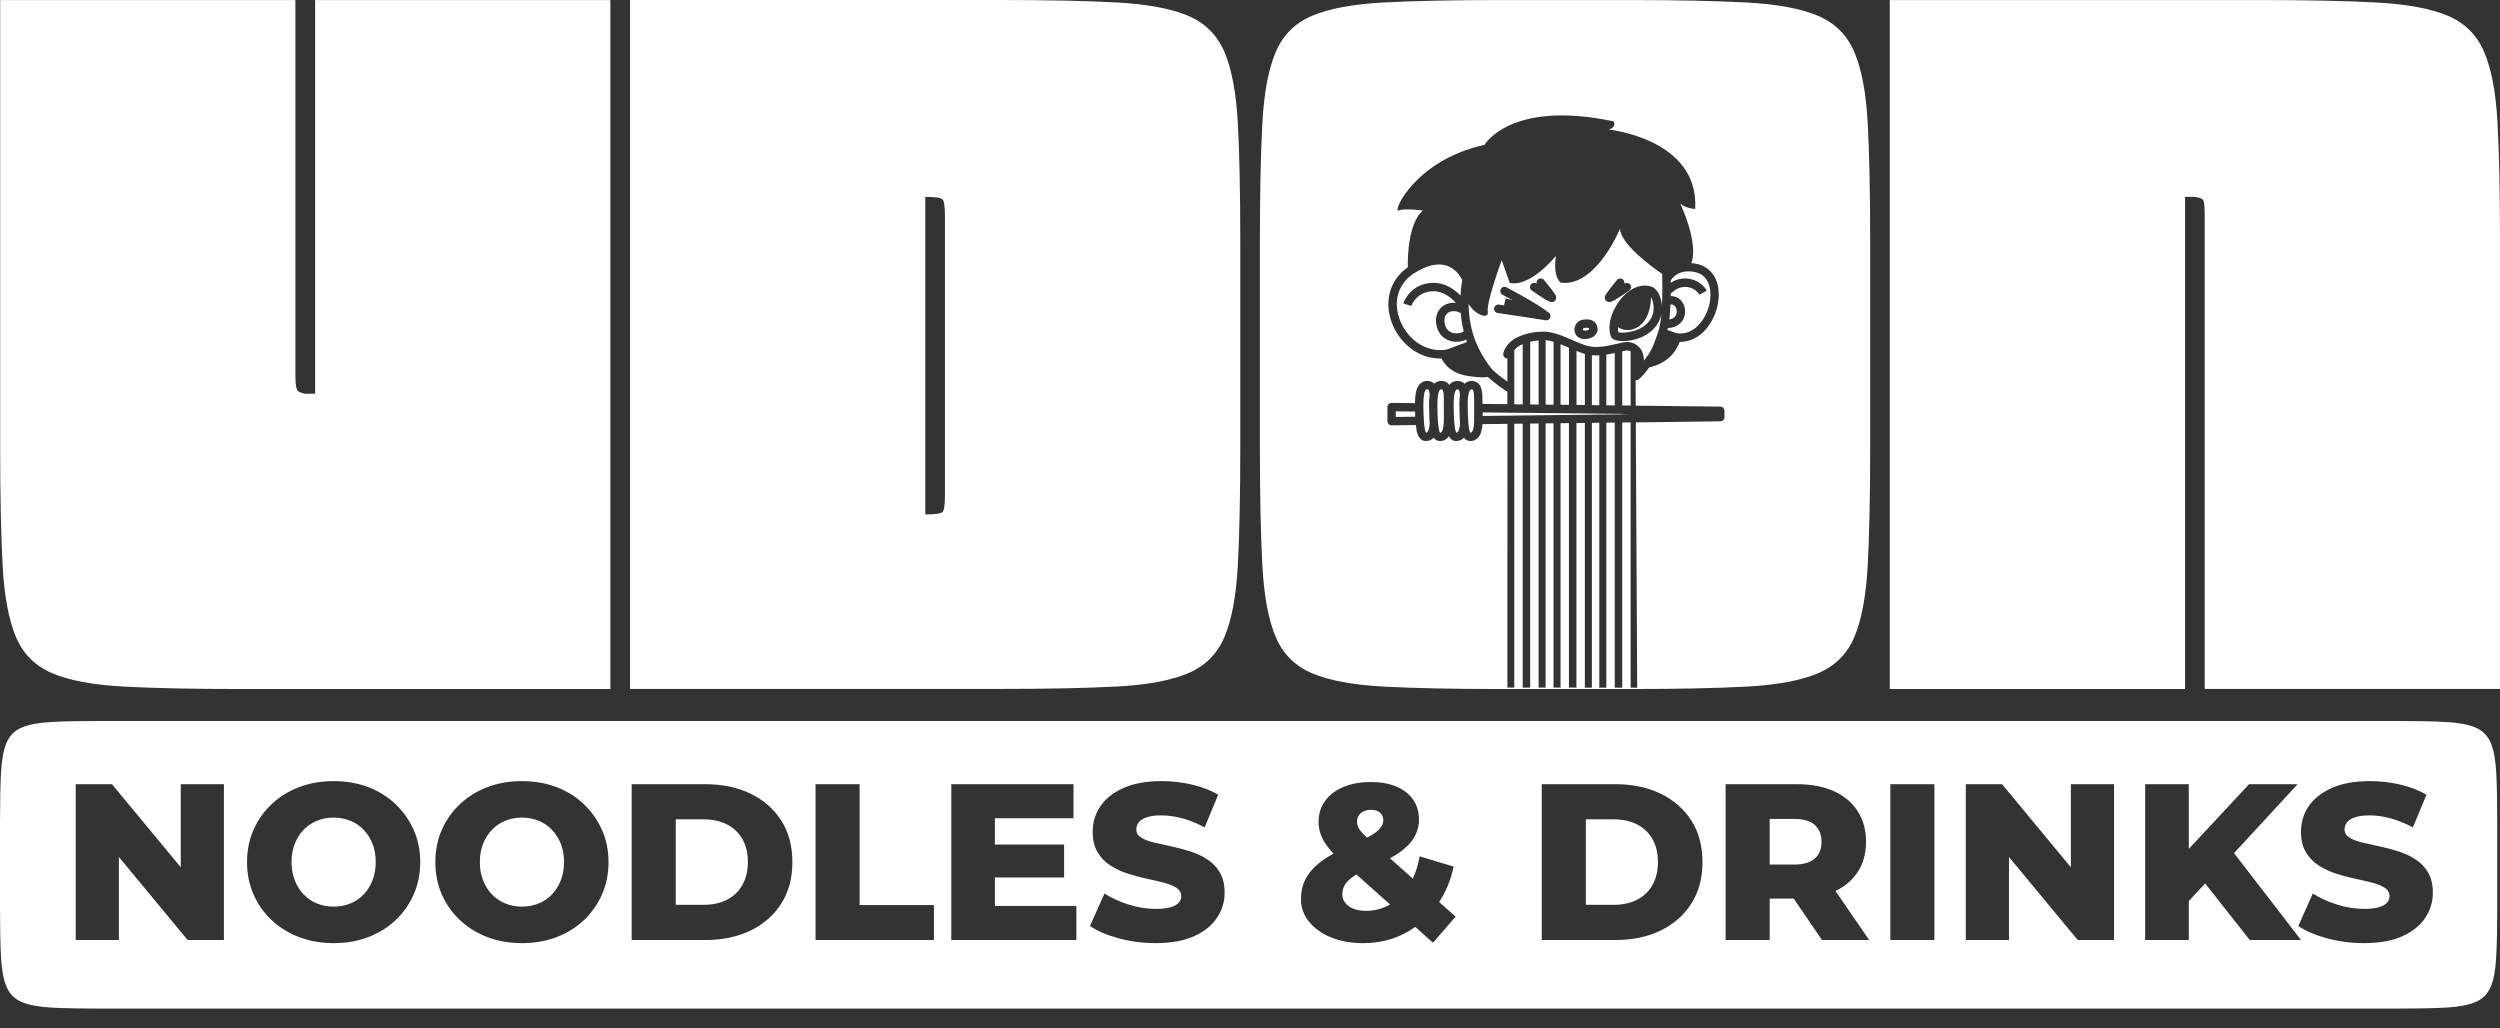
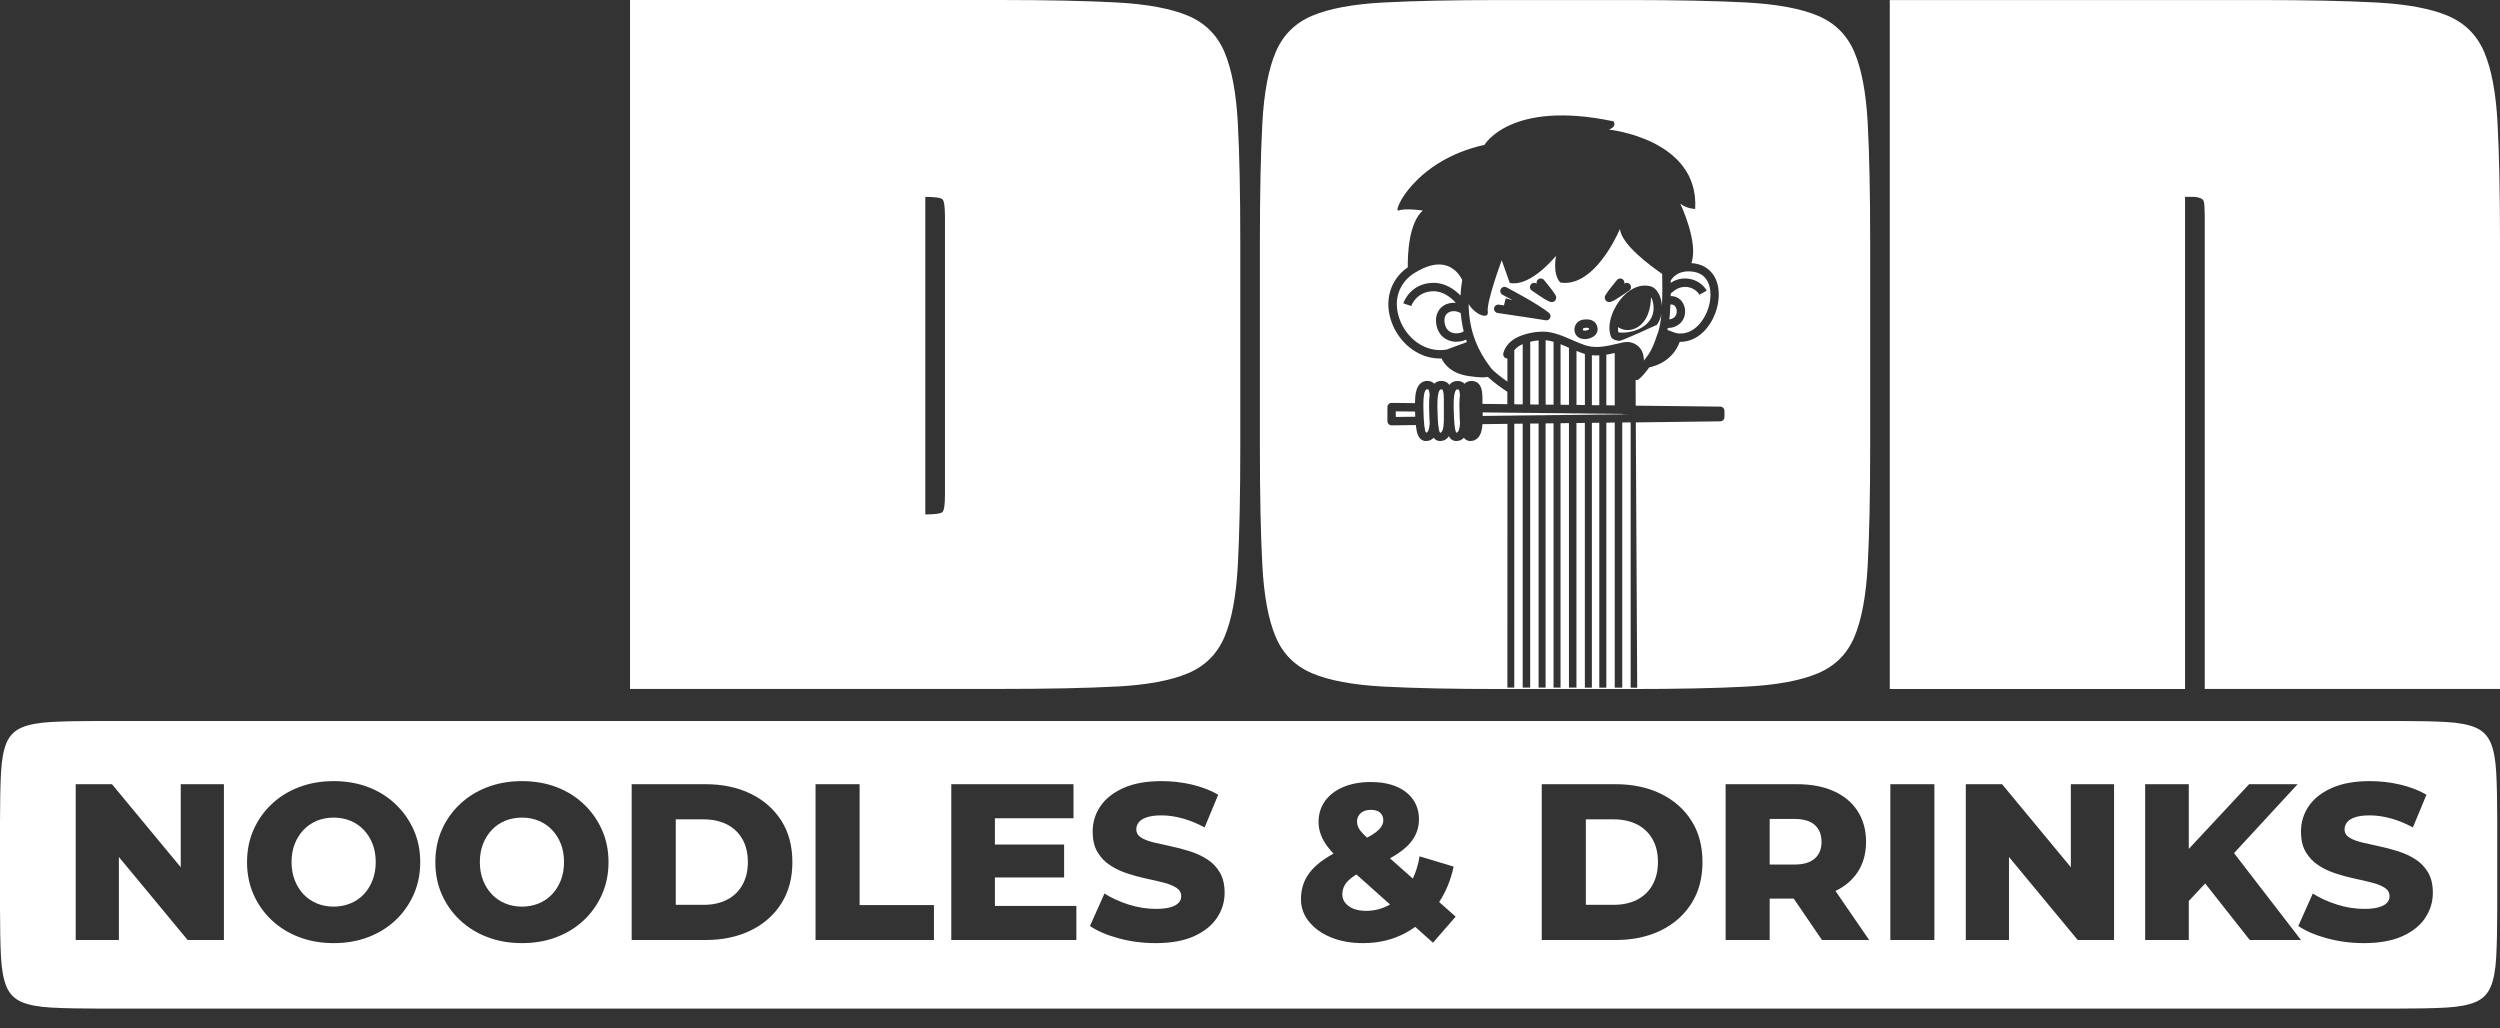
<svg xmlns="http://www.w3.org/2000/svg" width="124" height="51" viewBox="0 0 124 51" fill="none">
  <rect x="0" y="0" width="124" height="51" fill="#333333" stroke="none" />
  <path d="M67.613 41.359C67.666 41.414 67.732 41.478 67.805 41.549C67.877 41.511 67.944 41.472 68.005 41.437C68.227 41.304 68.382 41.178 68.474 41.057C68.566 40.936 68.612 40.813 68.612 40.687C68.612 40.533 68.56 40.408 68.457 40.312C68.353 40.215 68.199 40.168 67.993 40.168C67.787 40.168 67.613 40.223 67.491 40.333C67.37 40.443 67.309 40.581 67.309 40.741C67.309 40.837 67.329 40.932 67.37 41.028C67.41 41.124 67.491 41.234 67.613 41.359Z" fill="white" />
  <path d="M90.012 40.916C89.787 40.718 89.447 40.619 88.99 40.619H87.776V42.882H88.99C89.447 42.882 89.787 42.782 90.012 42.584C90.236 42.386 90.349 42.109 90.349 41.756C90.349 41.404 90.236 41.117 90.012 40.918V40.916Z" fill="white" />
  <path d="M27.374 41.155C27.186 40.959 26.967 40.811 26.712 40.707C26.458 40.605 26.183 40.553 25.889 40.553C25.594 40.553 25.32 40.605 25.065 40.707C24.812 40.811 24.59 40.959 24.403 41.155C24.215 41.35 24.068 41.582 23.961 41.849C23.855 42.118 23.801 42.422 23.801 42.76C23.801 43.097 23.855 43.393 23.961 43.665C24.068 43.937 24.215 44.171 24.403 44.366C24.59 44.562 24.81 44.71 25.065 44.813C25.319 44.917 25.594 44.968 25.889 44.968C26.183 44.968 26.457 44.916 26.712 44.813C26.965 44.711 27.186 44.562 27.374 44.366C27.562 44.171 27.709 43.937 27.816 43.665C27.923 43.393 27.976 43.091 27.976 42.76C27.976 42.428 27.923 42.118 27.816 41.849C27.709 41.581 27.562 41.349 27.374 41.155Z" fill="white" />
  <path d="M81.192 40.889C80.863 40.724 80.48 40.64 80.039 40.64H78.658V44.879H80.039C80.48 44.879 80.865 44.797 81.192 44.63C81.518 44.465 81.775 44.223 81.958 43.902C82.141 43.581 82.234 43.201 82.234 42.76C82.234 42.318 82.143 41.927 81.958 41.611C81.773 41.295 81.518 41.054 81.192 40.887V40.889Z" fill="white" />
  <path d="M67.148 43.456C66.945 43.596 66.8 43.737 66.712 43.88C66.623 44.024 66.579 44.187 66.579 44.372C66.579 44.519 66.626 44.656 66.722 44.78C66.819 44.905 66.955 45.003 67.13 45.073C67.307 45.143 67.517 45.178 67.759 45.178C68.185 45.178 68.579 45.073 68.941 44.864C68.941 44.864 68.944 44.862 68.946 44.861L67.278 43.373C67.233 43.401 67.188 43.428 67.148 43.456Z" fill="white" />
  <path d="M123.536 36.839C123.386 36.486 123.134 36.234 122.781 36.085C122.429 35.935 121.935 35.843 121.303 35.81C120.671 35.776 119.859 35.76 118.867 35.76H4.994C3.989 35.76 3.173 35.776 2.547 35.81C1.923 35.843 1.434 35.935 1.08 36.085C0.727 36.234 0.475 36.485 0.325 36.839C0.176 37.192 0.084 37.685 0.05 38.317C0.017 38.95 0 39.76 0 40.753V45.033C0 46.038 0.017 46.854 0.05 47.48C0.084 48.104 0.176 48.593 0.325 48.947C0.475 49.3 0.727 49.552 1.08 49.702C1.432 49.851 1.926 49.943 2.558 49.977C3.19 50.01 4.002 50.027 4.994 50.027H118.869C119.874 50.027 120.689 50.01 121.315 49.977C121.94 49.943 122.429 49.851 122.783 49.702C123.136 49.552 123.388 49.302 123.537 48.947C123.687 48.595 123.779 48.101 123.812 47.469C123.846 46.837 123.863 46.026 123.863 45.033V40.753C123.863 39.748 123.846 38.933 123.812 38.307C123.779 37.682 123.687 37.193 123.537 36.839H123.536ZM11.106 46.625H9.308L5.896 42.506V46.625H3.755V38.896H5.554L8.965 43.015V38.896H11.106V46.625ZM20.518 44.368C20.301 44.858 20 45.282 19.618 45.643C19.235 46.003 18.785 46.283 18.265 46.481C17.746 46.68 17.174 46.779 16.549 46.779C15.924 46.779 15.361 46.68 14.837 46.481C14.315 46.283 13.86 46 13.473 45.637C13.087 45.273 12.788 44.847 12.574 44.361C12.36 43.876 12.253 43.343 12.253 42.761C12.253 42.179 12.36 41.646 12.574 41.161C12.788 40.675 13.087 40.251 13.473 39.886C13.86 39.521 14.315 39.24 14.837 39.041C15.359 38.843 15.93 38.743 16.549 38.743C17.167 38.743 17.746 38.843 18.265 39.041C18.785 39.24 19.235 39.521 19.618 39.886C20.002 40.251 20.301 40.675 20.518 41.161C20.735 41.646 20.843 42.181 20.843 42.761C20.843 43.341 20.735 43.877 20.518 44.368ZM29.857 44.368C29.64 44.858 29.34 45.282 28.958 45.643C28.575 46.003 28.124 46.283 27.605 46.481C27.086 46.68 26.513 46.779 25.889 46.779C25.264 46.779 24.7 46.68 24.177 46.481C23.654 46.283 23.199 46 22.813 45.637C22.427 45.273 22.127 44.847 21.913 44.361C21.7 43.876 21.593 43.343 21.593 42.761C21.593 42.179 21.7 41.646 21.913 41.161C22.127 40.675 22.427 40.251 22.813 39.886C23.199 39.521 23.654 39.24 24.177 39.041C24.699 38.843 25.27 38.743 25.889 38.743C26.507 38.743 27.086 38.843 27.605 39.041C28.124 39.24 28.575 39.521 28.958 39.886C29.341 40.251 29.64 40.675 29.857 41.161C30.074 41.646 30.183 42.181 30.183 42.761C30.183 43.341 30.074 43.877 29.857 44.368ZM38.756 44.809C38.391 45.386 37.885 45.834 37.238 46.15C36.59 46.466 35.839 46.625 34.985 46.625H31.331V38.896H34.985C35.839 38.896 36.59 39.055 37.238 39.371C37.885 39.687 38.391 40.133 38.756 40.707C39.121 41.281 39.302 41.965 39.302 42.761C39.302 43.557 39.121 44.232 38.756 44.809ZM46.324 46.625H40.451V38.896H42.636V44.891H46.324V46.625ZM53.388 46.625H47.184V38.896H53.245V40.585H49.347V41.888H52.78V43.522H49.347V44.934H53.388V46.625ZM60.361 45.527C60.107 45.905 59.727 46.209 59.223 46.437C58.719 46.664 58.084 46.779 57.319 46.779C56.685 46.779 56.077 46.7 55.492 46.542C54.907 46.383 54.431 46.18 54.063 45.93L54.781 44.319C55.126 44.54 55.526 44.722 55.978 44.865C56.43 45.009 56.882 45.081 57.331 45.081C57.633 45.081 57.876 45.053 58.059 44.998C58.243 44.943 58.377 44.87 58.462 44.777C58.547 44.685 58.589 44.577 58.589 44.452C58.589 44.275 58.508 44.136 58.346 44.032C58.185 43.929 57.975 43.844 57.717 43.778C57.459 43.712 57.175 43.645 56.862 43.58C56.549 43.514 56.236 43.428 55.925 43.326C55.611 43.224 55.326 43.09 55.069 42.923C54.811 42.758 54.602 42.54 54.44 42.271C54.278 42.002 54.197 41.662 54.197 41.249C54.197 40.785 54.324 40.367 54.578 39.991C54.831 39.615 55.213 39.315 55.72 39.086C56.228 38.858 56.861 38.743 57.618 38.743C58.127 38.743 58.624 38.8 59.115 38.914C59.603 39.029 60.04 39.195 60.423 39.417L59.75 41.04C59.382 40.842 59.017 40.692 58.657 40.593C58.296 40.493 57.946 40.443 57.607 40.443C57.305 40.443 57.062 40.475 56.879 40.538C56.694 40.6 56.563 40.683 56.482 40.787C56.401 40.891 56.361 41.008 56.361 41.139C56.361 41.309 56.441 41.443 56.598 41.542C56.757 41.642 56.966 41.723 57.227 41.785C57.488 41.848 57.775 41.912 58.088 41.978C58.401 42.043 58.715 42.127 59.026 42.227C59.339 42.326 59.625 42.459 59.881 42.624C60.139 42.789 60.347 43.007 60.504 43.274C60.663 43.543 60.741 43.879 60.741 44.285C60.741 44.734 60.614 45.148 60.361 45.527ZM71.075 46.758L70.197 45.974C70.029 46.093 69.853 46.203 69.667 46.299C69.053 46.62 68.366 46.779 67.608 46.779C67.019 46.779 66.493 46.686 66.029 46.498C65.565 46.31 65.2 46.05 64.931 45.719C64.662 45.388 64.528 45.017 64.528 44.604C64.528 44.192 64.618 43.839 64.798 43.523C64.979 43.207 65.258 42.915 65.637 42.651C65.788 42.546 65.957 42.441 66.142 42.338C66.04 42.231 65.948 42.124 65.869 42.022C65.71 41.816 65.592 41.61 65.516 41.404C65.438 41.197 65.4 40.988 65.4 40.774C65.4 40.377 65.507 40.029 65.721 39.731C65.934 39.434 66.235 39.202 66.626 39.037C67.016 38.872 67.472 38.788 67.995 38.788C68.472 38.788 68.891 38.861 69.248 39.009C69.606 39.156 69.883 39.37 70.082 39.649C70.281 39.928 70.38 40.26 70.38 40.643C70.38 40.982 70.293 41.291 70.12 41.57C69.948 41.849 69.682 42.108 69.325 42.343C69.209 42.419 69.08 42.495 68.943 42.572L70.076 43.578C70.23 43.253 70.343 42.886 70.412 42.474L72.101 42.983C71.96 43.641 71.721 44.227 71.383 44.74L72.2 45.466L71.075 46.758ZM83.896 44.809C83.531 45.386 83.025 45.834 82.378 46.15C81.731 46.466 80.979 46.625 80.126 46.625H76.471V38.896H80.126C80.979 38.896 81.731 39.055 82.378 39.371C83.025 39.687 83.531 40.133 83.896 40.707C84.261 41.281 84.443 41.965 84.443 42.761C84.443 43.557 84.261 44.232 83.896 44.809ZM90.371 46.625L88.969 44.571H87.776V46.625H85.591V38.896H89.123C89.83 38.896 90.438 39.011 90.95 39.238C91.461 39.467 91.857 39.796 92.136 40.226C92.415 40.657 92.556 41.167 92.556 41.755C92.556 42.343 92.415 42.839 92.136 43.262C91.873 43.659 91.507 43.968 91.04 44.191L92.71 46.623H90.369L90.371 46.625ZM95.946 46.625H93.761V38.896H95.946V46.625ZM103.056 46.625L99.645 42.506V46.625H97.504V38.896H99.303L102.714 43.015V38.896H104.857V46.625H103.056ZM111.589 46.625L109.377 43.819L108.564 44.688V46.625H106.4V38.896H108.564V42.106L111.556 38.896H113.963L110.808 42.314L114.129 46.623H111.589V46.625ZM120.294 45.527C120.04 45.905 119.66 46.209 119.156 46.437C118.652 46.664 118.017 46.779 117.252 46.779C116.618 46.779 116.01 46.7 115.425 46.542C114.841 46.383 114.364 46.18 113.996 45.93L114.714 44.319C115.061 44.54 115.459 44.722 115.911 44.865C116.363 45.009 116.815 45.081 117.264 45.081C117.566 45.081 117.809 45.053 117.992 44.998C118.176 44.943 118.31 44.87 118.396 44.777C118.48 44.685 118.522 44.577 118.522 44.452C118.522 44.275 118.441 44.136 118.28 44.032C118.118 43.929 117.908 43.844 117.65 43.778C117.392 43.712 117.108 43.645 116.795 43.58C116.482 43.514 116.169 43.428 115.856 43.326C115.543 43.224 115.257 43.09 115.001 42.923C114.743 42.758 114.534 42.54 114.372 42.271C114.21 42.002 114.129 41.662 114.129 41.249C114.129 40.785 114.256 40.367 114.509 39.991C114.763 39.615 115.144 39.315 115.651 39.086C116.16 38.858 116.792 38.743 117.55 38.743C118.058 38.743 118.556 38.8 119.045 38.914C119.535 39.029 119.97 39.195 120.353 39.417L119.68 41.04C119.312 40.842 118.947 40.692 118.587 40.593C118.226 40.493 117.876 40.443 117.537 40.443C117.235 40.443 116.992 40.475 116.809 40.538C116.624 40.6 116.493 40.683 116.412 40.787C116.331 40.891 116.29 41.008 116.29 41.139C116.29 41.309 116.369 41.443 116.526 41.542C116.685 41.642 116.895 41.723 117.156 41.785C117.417 41.848 117.704 41.912 118.017 41.978C118.33 42.043 118.643 42.127 118.955 42.227C119.268 42.326 119.553 42.459 119.81 42.624C120.068 42.789 120.275 43.007 120.433 43.274C120.592 43.543 120.669 43.879 120.669 44.285C120.669 44.734 120.543 45.148 120.289 45.527H120.294Z" fill="white" />
  <path d="M36.051 40.889C35.723 40.724 35.34 40.64 34.898 40.64H33.518V44.879H34.898C35.34 44.879 35.724 44.797 36.051 44.63C36.378 44.465 36.635 44.223 36.818 43.902C37.001 43.581 37.094 43.201 37.094 42.76C37.094 42.318 37.002 41.927 36.818 41.611C36.633 41.295 36.378 41.054 36.051 40.887V40.889Z" fill="white" />
  <path d="M18.035 41.155C17.847 40.959 17.627 40.811 17.372 40.707C17.119 40.605 16.844 40.553 16.549 40.553C16.254 40.553 15.981 40.605 15.726 40.707C15.472 40.811 15.251 40.959 15.063 41.155C14.875 41.35 14.729 41.582 14.622 41.849C14.515 42.118 14.461 42.422 14.461 42.76C14.461 43.097 14.515 43.393 14.622 43.665C14.729 43.937 14.875 44.171 15.063 44.366C15.251 44.562 15.471 44.71 15.726 44.813C15.979 44.917 16.254 44.968 16.549 44.968C16.844 44.968 17.117 44.916 17.372 44.813C17.625 44.711 17.847 44.562 18.035 44.366C18.223 44.171 18.369 43.937 18.476 43.665C18.583 43.393 18.636 43.091 18.636 42.76C18.636 42.428 18.583 42.118 18.476 41.849C18.369 41.581 18.223 41.349 18.035 41.155Z" fill="white" />
-   <path d="M0.788 31.588C1.145 32.434 1.747 33.035 2.595 33.394C3.441 33.753 4.621 33.973 6.134 34.054C7.648 34.135 9.592 34.176 11.968 34.176H30.274V0.003H15.63V19.53H15.141C14.914 19.498 14.775 19.424 14.726 19.31C14.677 19.197 14.652 18.943 14.652 18.554V0.003H0.008V22.214C0.008 24.591 0.049 26.535 0.13 28.048C0.211 29.561 0.431 30.742 0.79 31.588H0.788Z" fill="white" />
  <path d="M55.414 34.052C56.911 33.971 58.082 33.751 58.93 33.392C59.776 33.035 60.377 32.434 60.736 31.586C61.094 30.74 61.314 29.56 61.396 28.046C61.477 26.533 61.518 24.589 61.518 22.213V11.962C61.518 9.553 61.477 7.6 61.396 6.104C61.315 4.607 61.095 3.436 60.736 2.588C60.377 1.742 59.776 1.141 58.93 0.782C58.084 0.425 56.903 0.205 55.39 0.122C53.877 0.041 51.931 0 49.557 0H31.25V34.171H49.557C51.965 34.171 53.918 34.132 55.414 34.049V34.052ZM46.87 24.54C46.87 25.029 46.829 25.314 46.748 25.394C46.667 25.476 46.382 25.516 45.895 25.516V9.766C46.383 9.766 46.667 9.807 46.748 9.888C46.829 9.969 46.87 10.254 46.87 10.741V24.54Z" fill="white" />
  <path d="M63.273 31.587C63.63 32.434 64.232 33.035 65.079 33.394C65.925 33.753 67.106 33.973 68.619 34.054C70.132 34.135 72.076 34.176 74.453 34.176H80.799C83.207 34.176 85.16 34.136 86.657 34.054C88.153 33.973 89.325 33.753 90.172 33.394C91.018 33.037 91.62 32.435 91.979 31.587C92.336 30.741 92.556 29.561 92.638 28.048C92.719 26.535 92.761 24.59 92.761 22.214V11.963C92.761 9.555 92.719 7.602 92.638 6.105C92.558 4.609 92.338 3.437 91.979 2.59C91.62 1.744 91.018 1.142 90.172 0.783C89.326 0.426 88.146 0.206 86.632 0.124C85.119 0.043 83.174 0.002 80.799 0.002H74.453C72.076 0.002 70.132 0.043 68.619 0.124C67.106 0.205 65.925 0.425 65.079 0.783C64.233 1.142 63.63 1.744 63.273 2.59C62.914 3.436 62.694 4.609 62.613 6.105C62.532 7.602 62.491 9.555 62.491 11.963V22.214C62.491 24.59 62.531 26.535 62.613 28.048C62.694 29.561 62.914 30.741 63.273 31.587ZM81.054 34.109C80.996 34.109 80.938 34.109 80.88 34.109V20.95L80.463 20.954V34.107H80.091V20.959L79.722 20.964H79.674V34.107H79.325V20.968L78.957 20.973V34.107H78.609V20.977L78.192 20.982V34.106H77.82V20.987L77.427 20.991H77.403V34.106H77.055V20.996L76.662 21V34.106H76.314V21.005L75.897 21.009V34.104H75.525V21.014L75.108 21.019V34.104H74.766L74.769 21.023L73.532 21.038C73.513 21.315 73.454 21.562 73.3 21.721C73.202 21.822 73.074 21.875 72.93 21.875H72.928C72.796 21.875 72.69 21.819 72.609 21.71C72.606 21.713 72.605 21.718 72.602 21.721C72.504 21.822 72.376 21.875 72.232 21.875H72.231C72.07 21.875 71.948 21.793 71.864 21.637C71.844 21.666 71.823 21.695 71.799 21.721C71.701 21.822 71.573 21.875 71.429 21.875H71.427C71.294 21.875 71.189 21.819 71.108 21.71C71.105 21.713 71.104 21.718 71.101 21.721C71.003 21.822 70.875 21.875 70.731 21.875H70.728C70.491 21.875 70.335 21.701 70.265 21.359C70.249 21.277 70.236 21.185 70.226 21.083L69.028 21.098H69.025C68.97 21.098 68.918 21.077 68.879 21.038C68.839 20.999 68.816 20.945 68.816 20.89V20.191C68.816 20.136 68.839 20.083 68.879 20.043C68.918 20.005 68.97 19.983 69.025 19.983H69.028L70.183 19.995C70.187 19.582 70.238 19.24 70.424 19.046C70.52 18.946 70.647 18.893 70.789 18.893C70.933 18.893 71.052 18.939 71.14 19.03C71.234 18.942 71.353 18.893 71.487 18.893C71.63 18.893 71.75 18.939 71.838 19.03C71.858 19.05 71.873 19.072 71.889 19.095C71.901 19.079 71.912 19.061 71.924 19.047C72.02 18.948 72.147 18.895 72.289 18.895C72.432 18.895 72.551 18.94 72.64 19.032C72.735 18.943 72.852 18.895 72.987 18.895C73.13 18.895 73.249 18.94 73.338 19.032C73.53 19.227 73.535 19.566 73.53 20.032L74.764 20.046V19.432C74.55 19.298 74.089 18.972 73.794 18.695C73.651 18.728 73.368 18.734 72.817 18.649C71.966 18.514 71.629 18.053 71.501 17.78C71.478 17.78 71.455 17.783 71.432 17.783C70.245 17.783 69.374 16.909 69.037 16.016C68.633 14.938 68.944 13.867 69.826 13.258C69.818 12.644 69.868 11.064 70.571 10.442C70.571 10.442 69.699 10.312 69.37 10.442C69.042 10.572 70.157 7.945 73.631 7.185C73.631 7.185 74.917 4.939 80.029 6.018C80.029 6.018 80.231 6.275 79.796 6.426C79.796 6.426 84.287 6.89 84.081 10.364C84.081 10.364 83.665 10.357 83.342 10.102C83.342 10.102 84.263 12.023 83.893 13.05C83.962 13.056 84.03 13.064 84.104 13.076C84.916 13.223 85.357 13.95 85.229 14.93C85.095 15.952 84.357 16.957 83.339 16.957C83.329 16.957 83.322 16.957 83.313 16.957C82.977 17.881 82.149 18.149 81.802 18.223C81.628 18.461 81.434 18.708 81.219 18.861L81.202 18.838C81.178 18.847 81.152 18.855 81.126 18.855L81.132 20.121L85.327 20.168C85.441 20.168 85.533 20.263 85.533 20.377V20.689C85.533 20.803 85.441 20.896 85.327 20.898L81.136 20.951L81.205 34.113C81.153 34.113 81.1 34.113 81.046 34.113L81.054 34.109Z" fill="white" />
  <path d="M123.879 6.105C123.798 4.609 123.579 3.437 123.22 2.59C122.861 1.744 122.259 1.142 121.413 0.783C120.567 0.426 119.387 0.206 117.873 0.124C116.36 0.043 114.415 0.002 112.04 0.002H93.733V34.173H108.378V9.764H108.867C109.126 9.796 109.273 9.869 109.306 9.984C109.339 10.098 109.355 10.351 109.355 10.74V34.171H124V11.96C124 9.552 123.959 7.599 123.878 6.102L123.879 6.105Z" fill="white" />
  <path d="M71.828 15.511C71.666 15.617 71.608 15.817 71.666 16.077C71.745 16.441 72.021 16.518 72.18 16.532C72.371 16.549 72.531 16.489 72.599 16.433C72.527 16.143 72.48 15.842 72.454 15.532C72.247 15.41 71.999 15.399 71.829 15.511H71.828Z" fill="white" />
  <path d="M81.184 16.251C80.782 16.468 80.452 16.353 80.251 16.225C80.248 16.317 80.251 16.405 80.272 16.482C80.501 16.537 81.408 16.497 81.842 15.872C82.067 15.55 82.044 15.138 81.955 14.884C81.935 14.825 81.911 14.779 81.888 14.739C81.888 15.2 81.75 15.944 81.182 16.251H81.184Z" fill="white" />
  <path d="M83.137 15.608C83.197 15.453 83.161 15.257 83.056 15.162C83.006 15.117 82.934 15.095 82.855 15.1C82.845 15.291 82.835 15.482 82.818 15.672C82.813 15.729 82.806 15.785 82.798 15.842C82.939 15.827 83.082 15.75 83.137 15.608Z" fill="white" />
-   <path d="M81.413 17.36C81.413 17.36 81.419 17.37 81.422 17.377C81.505 17.541 81.538 17.714 81.538 17.884C81.541 17.879 81.544 17.876 81.547 17.871C81.624 17.766 81.697 17.665 81.767 17.58C81.954 17.299 82.054 17.01 82.161 16.706C82.19 16.622 82.222 16.535 82.254 16.447C82.328 16.178 82.376 15.905 82.401 15.636C82.403 15.619 82.404 15.602 82.406 15.584C82.37 15.764 82.3 15.944 82.184 16.111C81.761 16.718 81.013 16.919 80.498 16.919C80.42 16.919 80.347 16.914 80.281 16.905C80.068 16.877 79.942 16.805 79.898 16.685C79.668 16.056 80.04 15.193 80.509 14.698C80.935 14.248 81.44 14.07 81.892 14.209C82.085 14.269 82.251 14.464 82.349 14.747C82.393 14.874 82.422 15.025 82.431 15.185C82.459 14.654 82.456 14.127 82.444 13.586C81.918 13.226 80.396 12.12 80.352 11.348C80.352 11.348 79.468 13.505 78.111 13.951C77.888 14.025 77.653 14.054 77.406 14.017C77.406 14.017 77.146 13.841 77.134 13.215C77.134 13.205 77.134 13.192 77.134 13.18C77.134 13.04 77.145 12.878 77.175 12.69C77.175 12.69 77.16 12.708 77.134 12.739C76.913 13.002 75.813 14.231 74.883 14.032L74.485 12.907C74.485 12.907 73.719 14.975 73.794 15.468C73.852 15.85 73.188 15.64 72.846 15.081C72.846 15.118 72.846 15.153 72.846 15.19C72.864 15.811 72.977 16.393 73.185 16.923C73.359 17.369 73.614 17.813 73.942 18.242C74.078 18.42 74.468 18.72 74.767 18.93V17.78C74.75 17.78 74.734 17.78 74.715 17.774C74.604 17.745 74.537 17.632 74.564 17.52C74.657 17.155 74.943 16.856 75.369 16.679C75.805 16.503 76.254 16.43 76.707 16.456C76.711 16.456 76.714 16.456 76.719 16.456C76.862 16.473 77 16.503 77.133 16.54C77.421 16.621 77.688 16.737 77.95 16.851C78.001 16.874 78.056 16.897 78.108 16.92C78.246 16.98 78.383 17.038 78.525 17.086C78.528 17.086 78.531 17.09 78.536 17.091C79.078 17.311 79.64 17.183 80.236 17.045C80.335 17.022 80.437 16.999 80.54 16.977C80.877 16.909 81.225 17.062 81.408 17.355L81.413 17.36ZM76.888 15.767C76.855 15.842 76.78 15.889 76.699 15.889C76.688 15.889 76.677 15.889 76.667 15.886C76.651 15.883 75.179 15.651 74.285 15.524C74.17 15.507 74.091 15.402 74.107 15.287C74.124 15.173 74.23 15.094 74.343 15.11C74.422 15.121 74.507 15.135 74.595 15.147L74.686 14.797C74.703 14.802 74.834 14.837 75.03 14.892C74.743 14.733 74.534 14.623 74.527 14.62C74.425 14.567 74.385 14.44 74.44 14.339C74.494 14.237 74.621 14.197 74.721 14.252C74.787 14.286 76.329 15.097 76.833 15.521C76.905 15.581 76.928 15.681 76.888 15.767ZM77.137 14.906C77.137 14.906 77.125 14.919 77.119 14.926C77.076 14.965 77.029 14.982 76.975 14.982C76.839 14.982 76.664 14.868 76.403 14.698C76.187 14.558 75.984 14.416 75.975 14.409C75.88 14.344 75.857 14.213 75.925 14.119C75.99 14.025 76.122 14.002 76.215 14.069L76.219 14.072C76.201 13.997 76.225 13.915 76.288 13.861C76.377 13.788 76.508 13.799 76.581 13.887C76.626 13.941 77.003 14.391 77.136 14.608C77.142 14.619 77.149 14.629 77.154 14.64C77.216 14.752 77.186 14.849 77.136 14.907L77.137 14.906ZM79.002 16.712C78.895 16.775 78.751 16.818 78.608 16.818C78.487 16.818 78.368 16.789 78.272 16.72C78.197 16.666 78.142 16.584 78.115 16.492C78.088 16.407 78.084 16.312 78.107 16.221C78.108 16.213 78.111 16.207 78.115 16.199C78.172 16.007 78.333 15.877 78.55 15.85C78.773 15.822 78.941 15.854 79.063 15.949C79.132 16.002 79.219 16.103 79.24 16.279C79.261 16.45 79.173 16.613 79.002 16.714V16.712ZM79.668 14.924C79.606 14.869 79.561 14.762 79.631 14.639C79.742 14.438 80.156 13.942 80.204 13.887C80.277 13.799 80.41 13.788 80.497 13.861C80.559 13.915 80.584 13.996 80.565 14.072L80.57 14.069C80.665 14.003 80.794 14.025 80.86 14.119C80.926 14.214 80.904 14.344 80.81 14.409C80.801 14.416 80.597 14.559 80.382 14.698C80.123 14.868 79.945 14.982 79.809 14.982C79.756 14.982 79.709 14.964 79.666 14.926L79.668 14.924Z" fill="white" />
+   <path d="M81.413 17.36C81.413 17.36 81.419 17.37 81.422 17.377C81.505 17.541 81.538 17.714 81.538 17.884C81.541 17.879 81.544 17.876 81.547 17.871C81.624 17.766 81.697 17.665 81.767 17.58C81.954 17.299 82.054 17.01 82.161 16.706C82.19 16.622 82.222 16.535 82.254 16.447C82.328 16.178 82.376 15.905 82.401 15.636C82.403 15.619 82.404 15.602 82.406 15.584C82.37 15.764 82.3 15.944 82.184 16.111C80.42 16.919 80.347 16.914 80.281 16.905C80.068 16.877 79.942 16.805 79.898 16.685C79.668 16.056 80.04 15.193 80.509 14.698C80.935 14.248 81.44 14.07 81.892 14.209C82.085 14.269 82.251 14.464 82.349 14.747C82.393 14.874 82.422 15.025 82.431 15.185C82.459 14.654 82.456 14.127 82.444 13.586C81.918 13.226 80.396 12.12 80.352 11.348C80.352 11.348 79.468 13.505 78.111 13.951C77.888 14.025 77.653 14.054 77.406 14.017C77.406 14.017 77.146 13.841 77.134 13.215C77.134 13.205 77.134 13.192 77.134 13.18C77.134 13.04 77.145 12.878 77.175 12.69C77.175 12.69 77.16 12.708 77.134 12.739C76.913 13.002 75.813 14.231 74.883 14.032L74.485 12.907C74.485 12.907 73.719 14.975 73.794 15.468C73.852 15.85 73.188 15.64 72.846 15.081C72.846 15.118 72.846 15.153 72.846 15.19C72.864 15.811 72.977 16.393 73.185 16.923C73.359 17.369 73.614 17.813 73.942 18.242C74.078 18.42 74.468 18.72 74.767 18.93V17.78C74.75 17.78 74.734 17.78 74.715 17.774C74.604 17.745 74.537 17.632 74.564 17.52C74.657 17.155 74.943 16.856 75.369 16.679C75.805 16.503 76.254 16.43 76.707 16.456C76.711 16.456 76.714 16.456 76.719 16.456C76.862 16.473 77 16.503 77.133 16.54C77.421 16.621 77.688 16.737 77.95 16.851C78.001 16.874 78.056 16.897 78.108 16.92C78.246 16.98 78.383 17.038 78.525 17.086C78.528 17.086 78.531 17.09 78.536 17.091C79.078 17.311 79.64 17.183 80.236 17.045C80.335 17.022 80.437 16.999 80.54 16.977C80.877 16.909 81.225 17.062 81.408 17.355L81.413 17.36ZM76.888 15.767C76.855 15.842 76.78 15.889 76.699 15.889C76.688 15.889 76.677 15.889 76.667 15.886C76.651 15.883 75.179 15.651 74.285 15.524C74.17 15.507 74.091 15.402 74.107 15.287C74.124 15.173 74.23 15.094 74.343 15.11C74.422 15.121 74.507 15.135 74.595 15.147L74.686 14.797C74.703 14.802 74.834 14.837 75.03 14.892C74.743 14.733 74.534 14.623 74.527 14.62C74.425 14.567 74.385 14.44 74.44 14.339C74.494 14.237 74.621 14.197 74.721 14.252C74.787 14.286 76.329 15.097 76.833 15.521C76.905 15.581 76.928 15.681 76.888 15.767ZM77.137 14.906C77.137 14.906 77.125 14.919 77.119 14.926C77.076 14.965 77.029 14.982 76.975 14.982C76.839 14.982 76.664 14.868 76.403 14.698C76.187 14.558 75.984 14.416 75.975 14.409C75.88 14.344 75.857 14.213 75.925 14.119C75.99 14.025 76.122 14.002 76.215 14.069L76.219 14.072C76.201 13.997 76.225 13.915 76.288 13.861C76.377 13.788 76.508 13.799 76.581 13.887C76.626 13.941 77.003 14.391 77.136 14.608C77.142 14.619 77.149 14.629 77.154 14.64C77.216 14.752 77.186 14.849 77.136 14.907L77.137 14.906ZM79.002 16.712C78.895 16.775 78.751 16.818 78.608 16.818C78.487 16.818 78.368 16.789 78.272 16.72C78.197 16.666 78.142 16.584 78.115 16.492C78.088 16.407 78.084 16.312 78.107 16.221C78.108 16.213 78.111 16.207 78.115 16.199C78.172 16.007 78.333 15.877 78.55 15.85C78.773 15.822 78.941 15.854 79.063 15.949C79.132 16.002 79.219 16.103 79.24 16.279C79.261 16.45 79.173 16.613 79.002 16.714V16.712ZM79.668 14.924C79.606 14.869 79.561 14.762 79.631 14.639C79.742 14.438 80.156 13.942 80.204 13.887C80.277 13.799 80.41 13.788 80.497 13.861C80.559 13.915 80.584 13.996 80.565 14.072L80.57 14.069C80.665 14.003 80.794 14.025 80.86 14.119C80.926 14.214 80.904 14.344 80.81 14.409C80.801 14.416 80.597 14.559 80.382 14.698C80.123 14.868 79.945 14.982 79.809 14.982C79.756 14.982 79.709 14.964 79.666 14.926L79.668 14.924Z" fill="white" />
  <path d="M78.602 16.262C78.53 16.271 78.518 16.302 78.514 16.312C78.504 16.34 78.51 16.37 78.518 16.381C78.544 16.396 78.618 16.408 78.705 16.387C78.779 16.369 78.815 16.337 78.826 16.324C78.823 16.306 78.818 16.285 78.808 16.277C78.8 16.271 78.756 16.244 78.603 16.262H78.602Z" fill="white" />
  <path d="M84.294 16.069C84.573 15.755 84.765 15.321 84.823 14.877C84.901 14.287 84.734 13.614 84.037 13.487C83.249 13.345 82.937 13.796 82.867 13.919C82.867 13.956 82.867 13.993 82.868 14.031C82.935 13.986 83.001 13.948 83.059 13.922C83.636 13.661 84.351 13.881 84.652 14.414L84.288 14.62C84.091 14.271 83.617 14.129 83.23 14.304C83.137 14.347 82.983 14.455 82.867 14.556C82.867 14.599 82.867 14.642 82.867 14.684C83.044 14.683 83.21 14.742 83.335 14.857C83.569 15.069 83.647 15.44 83.525 15.759C83.409 16.065 83.091 16.266 82.745 16.266C82.738 16.266 82.731 16.266 82.725 16.266C82.717 16.3 82.711 16.332 82.703 16.366C82.92 16.453 83.148 16.532 83.247 16.54C83.733 16.581 84.084 16.308 84.291 16.073L84.294 16.069Z" fill="white" />
  <path d="M72.249 16.952C72.214 16.952 72.179 16.951 72.142 16.948C71.686 16.906 71.356 16.615 71.256 16.166C71.122 15.55 71.45 15.258 71.597 15.162C71.775 15.045 71.991 15.001 72.209 15.022C71.969 14.756 71.568 14.426 71.062 14.446C70.25 14.475 70.009 15.149 69.998 15.178L69.603 15.045C69.616 15.005 69.939 14.069 71.047 14.029C71.662 14.008 72.139 14.348 72.441 14.658C72.455 14.4 72.484 14.142 72.527 13.884C72.46 13.747 72.222 13.328 71.754 13.176C71.31 13.03 70.768 13.156 70.145 13.548C69.526 13.936 69.015 14.75 69.434 15.869C69.746 16.7 70.6 17.512 71.743 17.343L72.759 16.966C72.744 16.926 72.73 16.886 72.716 16.845C72.583 16.911 72.42 16.949 72.247 16.949L72.249 16.952Z" fill="white" />
  <path d="M75.526 17.07C75.409 17.119 75.234 17.213 75.109 17.367V20.052L75.526 20.057V17.07Z" fill="white" />
  <path d="M76.316 16.882C76.175 16.894 76.036 16.917 75.899 16.952V20.061L76.316 20.066V16.882Z" fill="white" />
  <path d="M77.056 16.954C76.934 16.919 76.81 16.889 76.68 16.874C76.674 16.874 76.67 16.874 76.664 16.874V20.069L77.056 20.073V16.954Z" fill="white" />
  <path d="M77.821 20.081V17.251C77.809 17.247 77.797 17.241 77.786 17.236C77.665 17.183 77.548 17.131 77.429 17.083C77.421 17.08 77.412 17.077 77.404 17.073V20.076H77.429L77.821 20.081Z" fill="white" />
  <path d="M78.611 18.893V17.557C78.536 17.537 78.463 17.512 78.388 17.482C78.322 17.459 78.258 17.432 78.194 17.407V20.084L78.611 20.089V18.891V18.893Z" fill="white" />
  <path d="M79.325 17.627C79.203 17.633 79.081 17.632 78.957 17.621V20.095L79.325 20.099V17.627Z" fill="white" />
  <path d="M80.091 20.107V17.511C79.968 17.538 79.846 17.563 79.722 17.583C79.706 17.586 79.689 17.587 79.674 17.59V20.102H79.722L80.091 20.107Z" fill="white" />
-   <path d="M80.88 18.435V17.424C80.802 17.387 80.713 17.372 80.628 17.389C80.575 17.401 80.518 17.413 80.463 17.425V20.11L80.88 20.115V18.433V18.435Z" fill="white" />
  <path d="M70.187 20.414L69.231 20.403V20.681L70.197 20.669C70.194 20.605 70.19 20.539 70.189 20.47C70.189 20.452 70.189 20.434 70.187 20.414Z" fill="white" />
  <path d="M80.463 20.529H80.439L80.289 20.527H80.265L80.115 20.525H80.091L79.722 20.521H79.674L79.55 20.519H79.501L79.377 20.518H79.329L78.96 20.513H78.786L78.612 20.509L78.195 20.504H78.171L78.021 20.503H77.997L77.847 20.501H77.823L77.43 20.496H77.406L77.256 20.495H77.232L77.082 20.493H77.058L76.665 20.489H76.491L76.317 20.484L75.9 20.48H75.876L75.726 20.478H75.702L75.552 20.477H75.528L75.111 20.472H74.937L74.772 20.469L73.538 20.455C73.538 20.455 73.538 20.463 73.538 20.467C73.538 20.498 73.538 20.532 73.541 20.568C73.541 20.59 73.541 20.609 73.541 20.631L74.772 20.616H74.937L75.111 20.611L75.528 20.606H75.552L75.702 20.605H75.726L75.876 20.603H75.9L76.317 20.597H76.491L76.665 20.593L77.058 20.588H77.082L77.232 20.587H77.256L77.406 20.585H77.43L77.823 20.58H77.847L77.997 20.579H78.021L78.171 20.577H78.195L78.612 20.571H78.786L78.96 20.567L79.329 20.562H79.377L79.501 20.561H79.55L79.674 20.559H79.722L80.091 20.554H80.115L80.265 20.553H80.289L80.439 20.551H80.463L80.88 20.545L80.463 20.541V20.529Z" fill="white" />
  <path d="M70.897 20.66C70.894 20.599 70.893 20.536 70.89 20.47C70.89 20.454 70.89 20.438 70.89 20.422C70.887 20.351 70.885 20.281 70.884 20.212C70.884 20.141 70.882 20.072 70.884 20.003C70.884 19.854 70.893 19.715 70.911 19.586C70.902 19.459 70.884 19.359 70.847 19.322C70.844 19.319 70.833 19.308 70.791 19.308C70.757 19.308 70.74 19.317 70.725 19.333C70.63 19.43 70.604 19.719 70.6 19.999C70.6 20.07 70.6 20.141 70.6 20.208C70.6 20.284 70.603 20.356 70.606 20.417C70.606 20.429 70.606 20.441 70.606 20.454C70.607 20.515 70.61 20.587 70.614 20.663C70.617 20.73 70.62 20.8 70.626 20.87C70.63 20.942 70.636 21.013 70.642 21.078C70.661 21.258 70.69 21.411 70.733 21.459C70.765 21.459 70.781 21.446 70.797 21.431C70.859 21.367 70.89 21.228 70.905 21.075C70.908 21.045 70.911 21.014 70.913 20.982C70.91 20.945 70.908 20.907 70.905 20.867C70.901 20.802 70.897 20.732 70.894 20.66H70.897Z" fill="white" />
  <path d="M71.618 20.574C71.618 20.535 71.617 20.498 71.615 20.467C71.615 20.455 71.615 20.443 71.615 20.431C71.615 20.359 71.615 20.29 71.615 20.221C71.615 20.173 71.615 20.124 71.615 20.078C71.615 20.057 71.615 20.035 71.615 20.014C71.617 19.715 71.615 19.398 71.543 19.327C71.54 19.324 71.53 19.313 71.487 19.313C71.453 19.313 71.436 19.322 71.421 19.337C71.374 19.386 71.345 19.482 71.325 19.6C71.305 19.722 71.298 19.867 71.296 20.011C71.296 20.083 71.296 20.153 71.296 20.22C71.298 20.296 71.301 20.368 71.302 20.429C71.302 20.438 71.302 20.449 71.302 20.458C71.304 20.518 71.307 20.585 71.31 20.658C71.313 20.726 71.316 20.796 71.32 20.866C71.323 20.903 71.325 20.938 71.328 20.974C71.331 21.008 71.334 21.042 71.337 21.075C71.356 21.26 71.385 21.417 71.429 21.465C71.461 21.465 71.478 21.452 71.493 21.437C71.557 21.371 71.588 21.228 71.603 21.072C71.609 21.003 71.614 20.932 71.615 20.863C71.615 20.787 71.615 20.715 71.615 20.654C71.615 20.626 71.615 20.599 71.614 20.577L71.618 20.574Z" fill="white" />
  <path d="M72.4 20.642C72.399 20.587 72.396 20.532 72.394 20.474C72.394 20.461 72.394 20.451 72.394 20.44C72.391 20.37 72.389 20.299 72.388 20.231C72.388 20.159 72.385 20.09 72.386 20.021C72.386 19.866 72.396 19.722 72.414 19.591C72.405 19.464 72.386 19.363 72.35 19.327C72.347 19.324 72.336 19.313 72.293 19.313C72.26 19.313 72.243 19.322 72.228 19.337C72.131 19.437 72.105 19.734 72.102 20.018C72.102 20.09 72.102 20.16 72.102 20.228C72.104 20.305 72.107 20.376 72.109 20.437C72.109 20.443 72.109 20.451 72.109 20.458C72.11 20.515 72.113 20.579 72.116 20.646C72.119 20.713 72.122 20.784 72.127 20.854C72.131 20.924 72.136 20.994 72.144 21.061C72.162 21.251 72.191 21.414 72.237 21.462C72.269 21.462 72.286 21.449 72.301 21.434C72.367 21.367 72.397 21.217 72.412 21.057C72.414 21.032 72.417 21.009 72.417 20.983C72.414 20.939 72.411 20.895 72.408 20.848C72.405 20.782 72.4 20.712 72.397 20.64L72.4 20.642Z" fill="white" />
-   <path d="M73.121 20.576C73.121 20.536 73.119 20.5 73.118 20.469C73.118 20.461 73.118 20.455 73.118 20.448C73.118 20.376 73.118 20.307 73.118 20.238C73.118 20.185 73.118 20.131 73.118 20.079C73.118 20.063 73.118 20.046 73.118 20.031C73.121 19.728 73.118 19.401 73.046 19.328C73.043 19.325 73.032 19.314 72.99 19.314C72.956 19.314 72.939 19.324 72.924 19.339C72.877 19.388 72.848 19.484 72.828 19.602C72.808 19.728 72.8 19.88 72.799 20.028C72.799 20.099 72.799 20.17 72.799 20.237C72.8 20.315 72.803 20.385 72.805 20.446C72.805 20.451 72.805 20.455 72.805 20.46C72.806 20.513 72.809 20.574 72.812 20.638C72.816 20.706 72.819 20.776 72.823 20.846C72.826 20.889 72.829 20.932 72.832 20.974C72.834 21.002 72.837 21.028 72.84 21.054C72.858 21.248 72.887 21.414 72.933 21.465C72.965 21.465 72.982 21.452 72.997 21.437C73.064 21.368 73.095 21.216 73.109 21.051C73.115 20.98 73.118 20.91 73.118 20.841C73.118 20.764 73.118 20.693 73.118 20.632C73.118 20.613 73.118 20.593 73.118 20.576H73.121Z" fill="white" />
</svg>